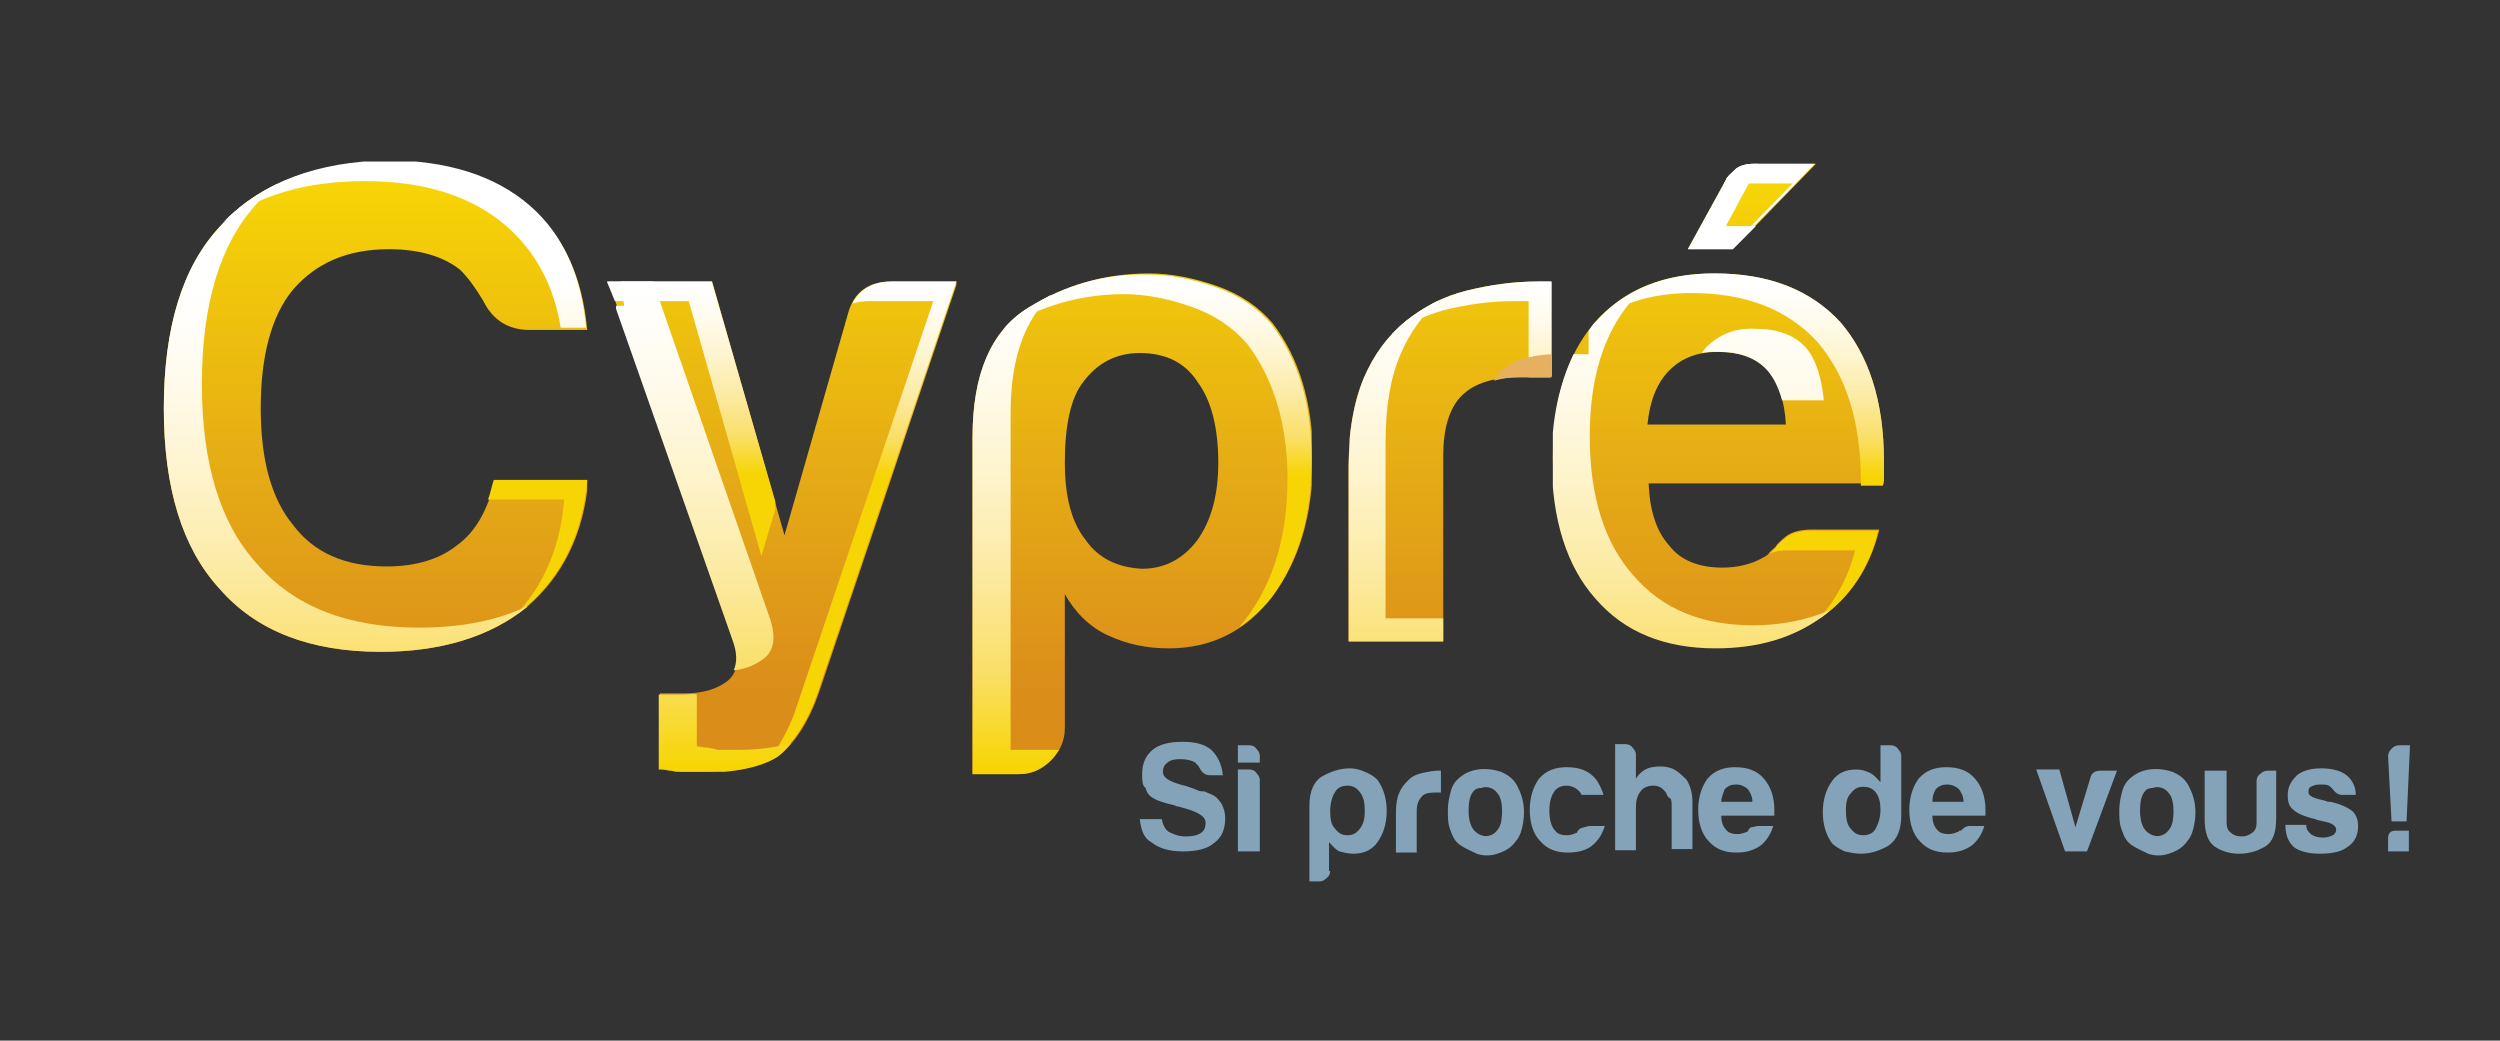
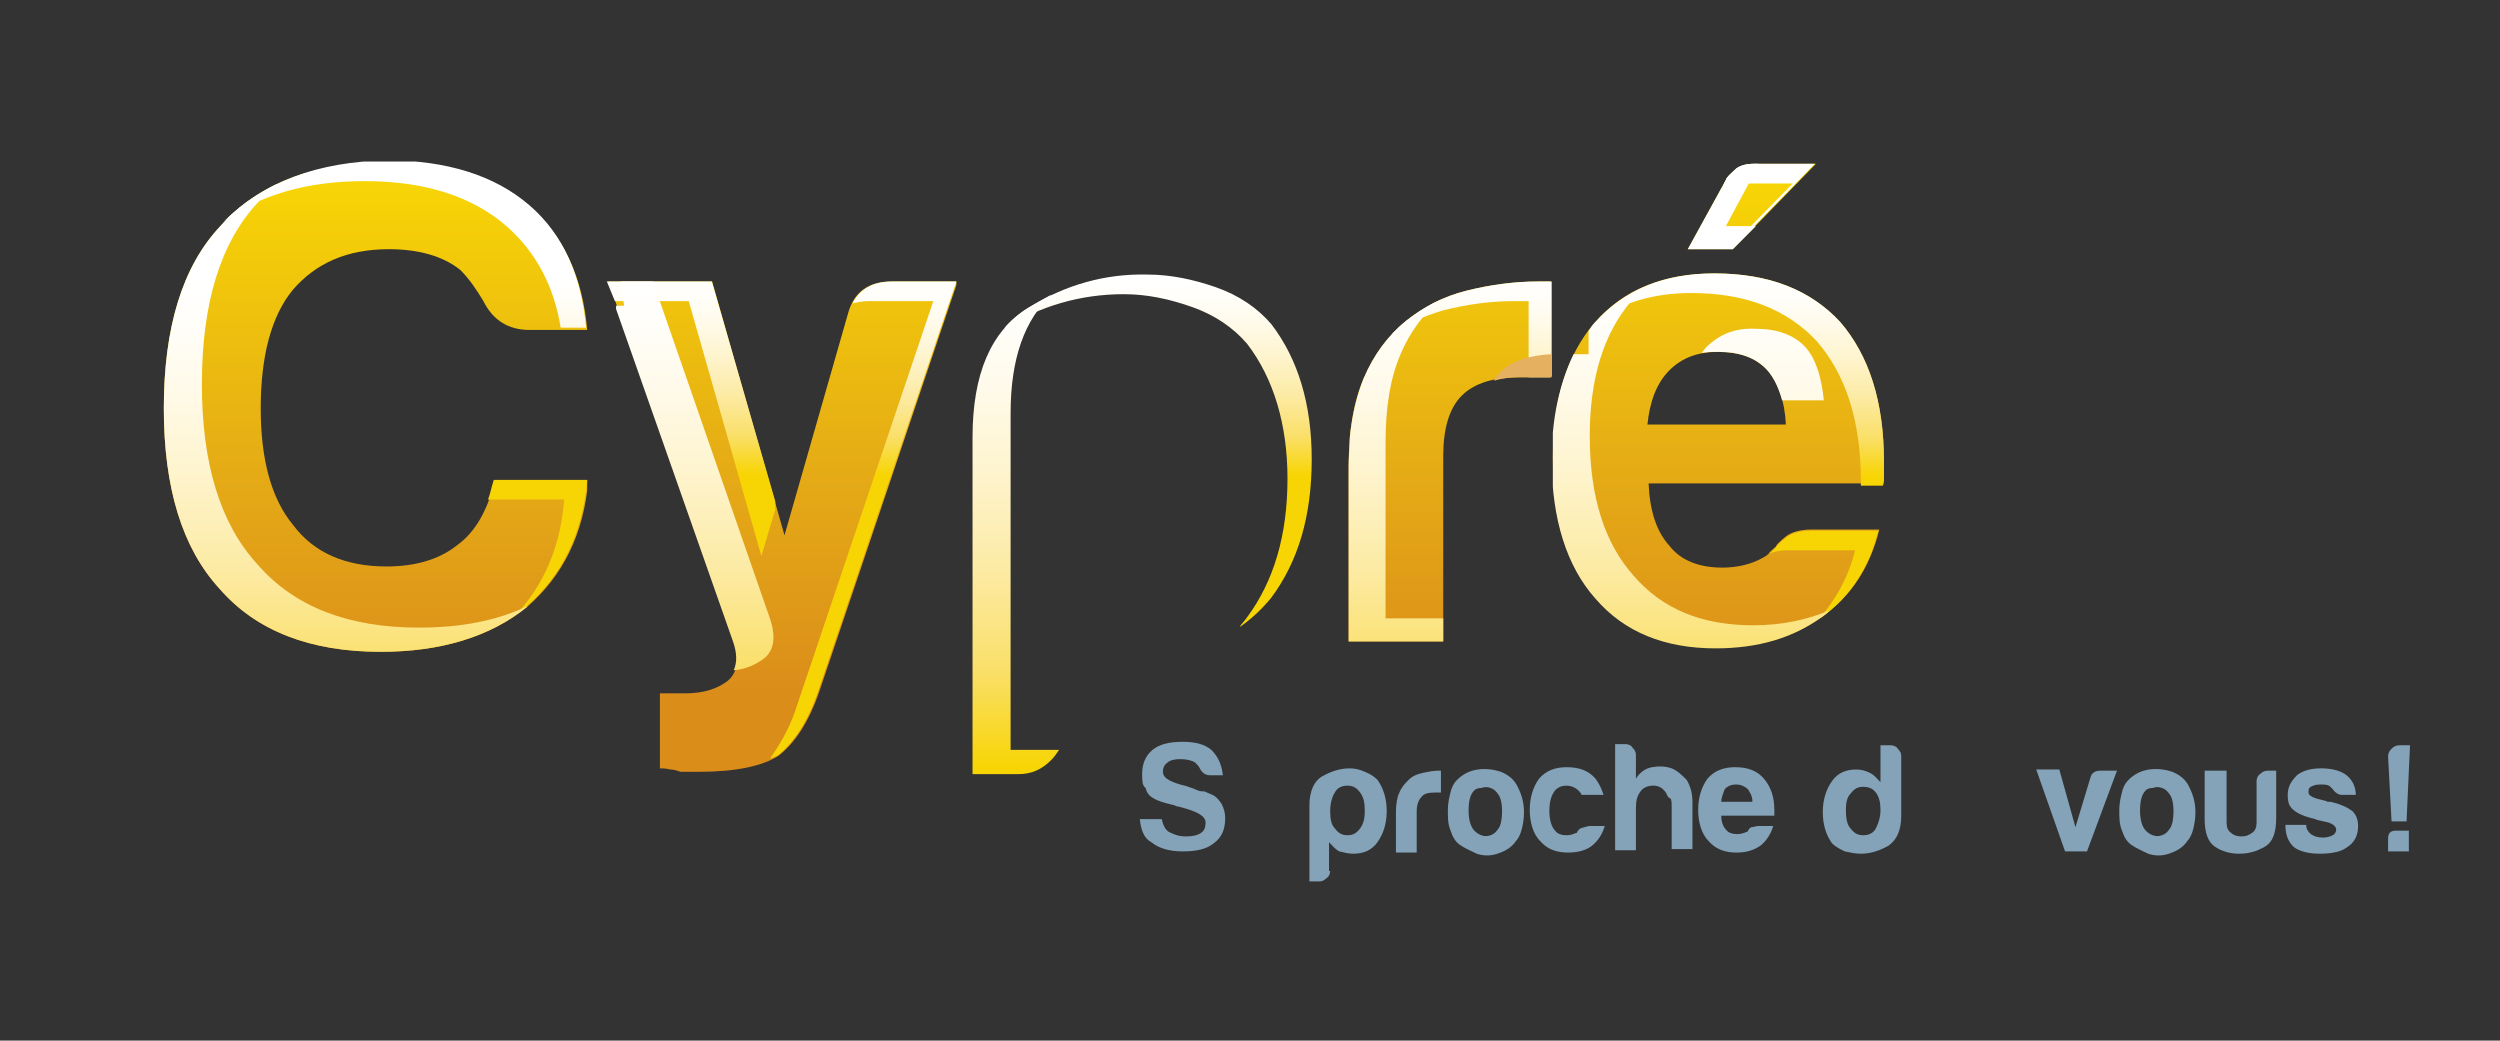
<svg xmlns="http://www.w3.org/2000/svg" xmlns:xlink="http://www.w3.org/1999/xlink" version="1.1" id="Calque_1" x="0px" y="0px" viewBox="0 0 216.7 90.2" style="enable-background:new 0 0 216.7 90.2;" xml:space="preserve">
  <rect x="0" y="0" width="216.7" height="90.2" fill="#333333" stroke="none" />
  <style type="text/css">
	
		.st0{clip-path:url(#SVGID_00000065034826315923389620000012576569579288099212_);fill:url(#SVGID_00000019677682119252527800000013075350864023387054_);}
	
		.st1{clip-path:url(#SVGID_00000001649912507197292190000011441910171508211615_);fill:url(#SVGID_00000020366368903763769950000016705279216897225871_);}
	
		.st2{clip-path:url(#SVGID_00000007393736613986685140000012222901525498867603_);fill:url(#SVGID_00000080898412694531983300000009924789385716397995_);}
	
		.st3{clip-path:url(#SVGID_00000105420957023240025990000000199813779515684501_);fill:url(#SVGID_00000062893036689411157300000005971687921004696720_);}
	
		.st4{clip-path:url(#SVGID_00000024004052474290706660000001804006066436840343_);fill:url(#SVGID_00000002359487163967031360000015802925453714842782_);}
	
		.st5{clip-path:url(#SVGID_00000124148687984137747190000015485198398702459569_);fill:url(#SVGID_00000181784643958777398070000018239640281004742552_);}
	
		.st6{clip-path:url(#SVGID_00000101096606183452543710000011855797832295503749_);fill:url(#SVGID_00000035517267128901951110000005359566692807468420_);}
	
		.st7{clip-path:url(#SVGID_00000090984393127327497660000008866724617165589659_);fill:url(#SVGID_00000165226443321742623650000004407518998267039623_);}
	
		.st8{clip-path:url(#SVGID_00000095314591532910212050000004631693477919667643_);fill:url(#SVGID_00000046341823833148132060000010162705958465801125_);}
	
		.st9{clip-path:url(#SVGID_00000183246973959557820290000013726723816059307955_);fill:url(#SVGID_00000074430137512268459800000012444158709779542448_);}
	
		.st10{clip-path:url(#SVGID_00000079460978449119870450000016164348560379848084_);fill:url(#SVGID_00000163786029808187237890000002067367933404838312_);}
	
		.st11{clip-path:url(#SVGID_00000084516435699184210790000014415252395871962807_);fill:url(#SVGID_00000083779378280770801810000004560293781074600883_);}
	
		.st12{clip-path:url(#SVGID_00000074434378585534107900000009908077676616418434_);fill:url(#SVGID_00000088846630902891840030000000377155629423129989_);}
	
		.st13{clip-path:url(#SVGID_00000002355915096802502800000018405525369346377105_);fill:url(#SVGID_00000089541735619567238710000016585636335536669348_);}
	.st14{clip-path:url(#SVGID_00000063632299380769255940000008894062911110133662_);}
	.st15{clip-path:url(#SVGID_00000120517517698100231650000000651035661708221853_);}
	
		.st16{clip-path:url(#SVGID_00000075855056448604787720000000019182166728216729_);fill:url(#SVGID_00000023247663967141012980000015142262726262361728_);}
	.st17{clip-path:url(#SVGID_00000115477673445370464110000002305228990059520398_);}
	
		.st18{clip-path:url(#SVGID_00000068662147214944068750000004418529867805191809_);fill:url(#SVGID_00000064326229650868965050000018296742498047784325_);}
	.st19{clip-path:url(#SVGID_00000139257611734399505100000015417694806898045600_);}
	
		.st20{clip-path:url(#SVGID_00000152260452121962940720000003864252962001596556_);fill:url(#SVGID_00000105399723789156428120000005175551055363370123_);}
	.st21{clip-path:url(#SVGID_00000165229131626701976130000001404147281133100977_);}
	
		.st22{clip-path:url(#SVGID_00000172411644321106781910000016315043318959293083_);fill:url(#SVGID_00000102526353730986690110000004052185290865105596_);}
	.st23{clip-path:url(#SVGID_00000063632299380769255940000008894062911110133662_);fill:#E5B060;}
	.st24{clip-path:url(#SVGID_00000016061774039937671620000013043573684981739687_);}
	
		.st25{clip-path:url(#SVGID_00000059995337643556350720000006635515785036812192_);fill:url(#SVGID_00000047765835709240388360000010327990002333897906_);}
	.st26{clip-path:url(#SVGID_00000081630393068790021340000016033769121652070282_);}
	
		.st27{clip-path:url(#SVGID_00000068638021717496183550000009592760426892621501_);fill:url(#SVGID_00000088849232777785164460000007698614290604470710_);}
	.st28{clip-path:url(#SVGID_00000128465916809478199610000013810802474849852049_);}
	
		.st29{clip-path:url(#SVGID_00000174587498039017368030000013413032281135262868_);fill:url(#SVGID_00000129184925600009234820000017613896540540705448_);}
	.st30{clip-path:url(#SVGID_00000080194342036935365760000018038583390359841693_);}
	
		.st31{clip-path:url(#SVGID_00000181791058598338680780000003031081685885325451_);fill:url(#SVGID_00000038377745976681720750000012864907815945413764_);}
	.st32{clip-path:url(#SVGID_00000063632299380769255940000008894062911110133662_);fill:#84A3B8;}
</style>
  <g>
    <defs>
      <path id="SVGID_1_" d="M19.1,19.6c-3.3,3.5-4.9,8.8-4.9,15.8c0,6.9,1.6,12.1,4.8,15.6c3.2,3.7,7.9,5.5,14,5.5    c5.2,0,9.5-1.3,12.7-3.9c3.1-2.7,4.9-6.3,5.3-11h-8.1c-0.6,2.6-1.7,4.5-3.2,5.6c-1.6,1.3-3.7,1.9-6.2,1.9c-3.6,0-6.3-1.2-8.1-3.6    c-1.9-2.3-2.8-5.7-2.8-10.1c0-4.5,0.9-8,2.8-10.3c2-2.3,4.7-3.5,8.3-3.5c2.6,0,4.7,0.6,6.2,1.8c0.8,0.8,1.4,1.7,2,2.7    c0.8,1.6,2.1,2.5,4,2.5h5c-0.4-4.5-2-8.1-4.9-10.6c-3-2.6-7.2-3.9-12.3-3.9C27.3,14,22.4,15.9,19.1,19.6" />
    </defs>
    <clipPath id="SVGID_00000069366305620425926540000005349503212572586160_">
      <use xlink:href="#SVGID_1_" style="overflow:visible;" />
    </clipPath>
    <linearGradient id="SVGID_00000047042677080291392230000010084421688093098901_" gradientUnits="userSpaceOnUse" x1="-208.608" y1="585.227" x2="-207.608" y2="585.227" gradientTransform="matrix(0 44.337 44.337 0 -25914.619 9264.635)">
      <stop offset="0" style="stop-color:#F7D505" />
      <stop offset="0.529" style="stop-color:#E6AE15" />
      <stop offset="1" style="stop-color:#DB8D1A" />
    </linearGradient>
    <rect x="14.2" y="14" style="clip-path:url(#SVGID_00000069366305620425926540000005349503212572586160_);fill:url(#SVGID_00000047042677080291392230000010084421688093098901_);" width="36.7" height="42.5" />
  </g>
  <g>
    <defs>
      <path id="SVGID_00000056398007951704738000000000059352664565894018_" d="M77.3,24.4c-2,0-3.3,0.9-3.8,2.8L68,46.4l-6.3-22.1h-9    l10.9,31.1c0.5,1.6,0.4,2.8-0.5,3.6c-0.9,0.7-2.1,1.1-3.7,1.1h-2.2v6.5c0.2,0,0.5,0,0.9,0.1c0.3,0,0.6,0.1,0.9,0.2h1.6    c3.2,0,5.5-0.5,6.9-1.4c1.4-1.1,2.6-2.9,3.5-5.5l12-35.6H77.3z" />
    </defs>
    <clipPath id="SVGID_00000085210138813754939830000002227106656165263038_">
      <use xlink:href="#SVGID_00000056398007951704738000000000059352664565894018_" style="overflow:visible;" />
    </clipPath>
    <linearGradient id="SVGID_00000105409227394760725110000003757267136446485664_" gradientUnits="userSpaceOnUse" x1="-208.608" y1="585.227" x2="-207.608" y2="585.227" gradientTransform="matrix(0 44.336 44.336 0 -25878.75 9264.415)">
      <stop offset="0" style="stop-color:#F7D505" />
      <stop offset="0.529" style="stop-color:#E6AE15" />
      <stop offset="1" style="stop-color:#DB8D1A" />
    </linearGradient>
    <rect x="52.6" y="24.4" style="clip-path:url(#SVGID_00000085210138813754939830000002227106656165263038_);fill:url(#SVGID_00000105409227394760725110000003757267136446485664_);" width="30.3" height="42.5" />
  </g>
  <g>
    <defs>
      <path id="SVGID_00000018947940231597736510000007433696196305101244_" d="M94.1,46.8c-1.2-1.5-1.8-3.7-1.8-6.7    c0-3.2,0.5-5.6,1.6-7c1.2-1.6,2.8-2.5,4.9-2.5c2.2,0,3.9,0.8,5,2.5c1.2,1.6,1.8,4,1.8,7c0,2.8-0.6,5-1.8,6.7    c-1.2,1.6-2.8,2.5-4.8,2.5C96.9,49.2,95.2,48.4,94.1,46.8 M89.1,26.7c-3.2,2-4.8,5.7-4.8,11.2v29.2h4c1.1,0,2-0.4,2.8-1.2    c0.8-0.8,1.2-1.7,1.2-2.8V51.5c0.9,1.6,2.2,2.9,3.8,3.6c1.5,0.7,3.2,1.1,5.2,1.1c3.7,0,6.7-1.5,9-4.5c2.3-3.1,3.5-7,3.5-12    c0-4.8-1.2-8.7-3.5-11.7c-1.2-1.4-2.8-2.5-4.8-3.2c-2-0.7-4-1.1-5.9-1.1C95.8,23.7,92.3,24.7,89.1,26.7" />
    </defs>
    <clipPath id="SVGID_00000182507909269122383740000012275160557407137956_">
      <use xlink:href="#SVGID_00000018947940231597736510000007433696196305101244_" style="overflow:visible;" />
    </clipPath>
    <linearGradient id="SVGID_00000114789294738713865690000005114430340273936560_" gradientUnits="userSpaceOnUse" x1="-208.608" y1="585.227" x2="-207.608" y2="585.227" gradientTransform="matrix(0 44.336 44.336 0 -25847.486 9264.419)">
      <stop offset="0" style="stop-color:#F7D505" />
      <stop offset="0.529" style="stop-color:#E6AE15" />
      <stop offset="1" style="stop-color:#DB8D1A" />
    </linearGradient>
-     <rect x="84.3" y="23.7" style="clip-path:url(#SVGID_00000182507909269122383740000012275160557407137956_);fill:url(#SVGID_00000114789294738713865690000005114430340273936560_);" width="29.4" height="43.4" />
  </g>
  <g>
    <defs>
      <path id="SVGID_00000127736074035172136830000003828003191128795018_" d="M133.9,24.4h-0.6c-2.1,0-4.2,0.3-6.2,0.8    c-2,0.5-3.7,1.4-5.2,2.6c-1.6,1.3-2.8,2.9-3.7,5c-0.9,2.1-1.3,4.6-1.3,7.7v15.1h8.2V39.5c0-2.3,0.5-4.1,1.6-5.2    c1.1-1.1,2.8-1.6,5-1.6h2.7v-8.3H133.9z" />
    </defs>
    <clipPath id="SVGID_00000090279707847801873050000007462361730870091170_">
      <use xlink:href="#SVGID_00000127736074035172136830000003828003191128795018_" style="overflow:visible;" />
    </clipPath>
    <linearGradient id="SVGID_00000139255910336249355080000012278567015780311694_" gradientUnits="userSpaceOnUse" x1="-208.608" y1="585.227" x2="-207.608" y2="585.227" gradientTransform="matrix(0 44.336 44.336 0 -25820.744 9264.379)">
      <stop offset="0" style="stop-color:#F7D505" />
      <stop offset="0.529" style="stop-color:#E6AE15" />
      <stop offset="1" style="stop-color:#DB8D1A" />
    </linearGradient>
    <rect x="116.9" y="24.4" style="clip-path:url(#SVGID_00000090279707847801873050000007462361730870091170_);fill:url(#SVGID_00000139255910336249355080000012278567015780311694_);" width="17.6" height="31.2" />
  </g>
  <g>
    <defs>
      <path id="SVGID_00000016788067977190884960000016763895152274064303_" d="M144.7,32.1c1.1-1.1,2.5-1.6,4.2-1.6    c1.9,0,3.3,0.5,4.3,1.6c0.9,1,1.5,2.6,1.6,4.7h-12C143,34.8,143.6,33.2,144.7,32.1 M138.2,28c-2.4,2.8-3.6,6.7-3.6,11.7    c0,5.2,1.3,9.3,3.8,12.1c2.5,2.9,6,4.3,10.4,4.3c3.7,0,6.7-0.9,9.2-2.7c2.4-1.7,4.1-4.2,4.9-7.5H157c-0.9,0-1.7,0.2-2.2,0.6    c-0.5,0.4-0.8,0.7-0.9,0.9c-0.2,0.2-0.5,0.4-0.6,0.6c-0.2,0.2-0.4,0.3-0.6,0.4c-0.9,0.5-2.1,0.8-3.4,0.8c-2,0-3.6-0.6-4.6-1.9    c-1.1-1.2-1.7-3-1.8-5.4h20.3c0.1-0.2,0.1-0.4,0.1-0.8v-0.5V40c0-5.2-1.3-9.2-3.8-12.1c-2.6-2.8-6.2-4.2-10.9-4.2    C144.2,23.7,140.7,25.1,138.2,28 M152,14.2c-0.7,0-1.3,0.2-1.6,0.5c-0.4,0.4-0.7,0.6-0.8,0.9l-3.3,6h3.9l7.2-7.4H152z" />
    </defs>
    <clipPath id="SVGID_00000139987580330878968270000015081881230167679679_">
      <use xlink:href="#SVGID_00000016788067977190884960000016763895152274064303_" style="overflow:visible;" />
    </clipPath>
    <linearGradient id="SVGID_00000156565950781520001010000002724663865244693652_" gradientUnits="userSpaceOnUse" x1="-208.608" y1="585.226" x2="-207.608" y2="585.226" gradientTransform="matrix(0 44.338 44.338 0 -25799.021 9264.939)">
      <stop offset="0" style="stop-color:#F7D505" />
      <stop offset="0.529" style="stop-color:#E6AE15" />
      <stop offset="1" style="stop-color:#DB8D1A" />
    </linearGradient>
    <rect x="134.6" y="14.2" style="clip-path:url(#SVGID_00000139987580330878968270000015081881230167679679_);fill:url(#SVGID_00000156565950781520001010000002724663865244693652_);" width="28.7" height="42" />
  </g>
  <g>
    <defs>
      <path id="SVGID_00000140731010121653553490000013233071322252972169_" d="M42.8,41.6c-0.2,0.6-0.3,1.2-0.5,1.7h6.6    c-0.3,4-1.7,7.3-4.1,9.9c0.3-0.2,0.5-0.4,0.8-0.6c3.1-2.7,4.9-6.3,5.3-11H42.8z" />
    </defs>
    <clipPath id="SVGID_00000101077127327562081030000014160986048624817571_">
      <use xlink:href="#SVGID_00000140731010121653553490000013233071322252972169_" style="overflow:visible;" />
    </clipPath>
    <linearGradient id="SVGID_00000175306545465279210560000015746557365424741763_" gradientUnits="userSpaceOnUse" x1="-208.562" y1="586.624" x2="-207.562" y2="586.624" gradientTransform="matrix(0 17.072 17.072 0 -9968.22 3584.661)">
      <stop offset="0" style="stop-color:#FFFFFF" />
      <stop offset="9.041276e-02" style="stop-color:#FFFEFA" />
      <stop offset="0.23" style="stop-color:#FFFAEA" />
      <stop offset="0.4" style="stop-color:#FEF4CE" />
      <stop offset="0.595" style="stop-color:#FCEBA5" />
      <stop offset="0.808" style="stop-color:#FADF68" />
      <stop offset="1" style="stop-color:#F7D505" />
    </linearGradient>
    <rect x="42.3" y="41.6" style="clip-path:url(#SVGID_00000101077127327562081030000014160986048624817571_);fill:url(#SVGID_00000175306545465279210560000015746557365424741763_);" width="8.6" height="11.6" />
  </g>
  <g>
    <defs>
      <path id="SVGID_00000137845830618784846410000015929254834866969233_" d="M19.4,19.2c3.1-2.3,7.2-3.5,12.2-3.5    c5.2,0,9.3,1.3,12.3,3.9c2.5,2.2,4.1,5.1,4.7,8.8h2.2c-0.4-4.5-2-8.1-4.9-10.6c-3-2.6-7.2-3.9-12.3-3.9    C27.5,14,22.8,15.8,19.4,19.2" />
    </defs>
    <clipPath id="SVGID_00000070095159959603013500000011135050064817190285_">
      <use xlink:href="#SVGID_00000137845830618784846410000015929254834866969233_" style="overflow:visible;" />
    </clipPath>
    <linearGradient id="SVGID_00000170992914222800695610000009265465704716027317_" gradientUnits="userSpaceOnUse" x1="-208.562" y1="586.624" x2="-207.562" y2="586.624" gradientTransform="matrix(0 17.072 17.072 0 -9979.864 3584.74)">
      <stop offset="0" style="stop-color:#FFFFFF" />
      <stop offset="9.041276e-02" style="stop-color:#FFFEFA" />
      <stop offset="0.23" style="stop-color:#FFFAEA" />
      <stop offset="0.4" style="stop-color:#FEF4CE" />
      <stop offset="0.595" style="stop-color:#FCEBA5" />
      <stop offset="0.808" style="stop-color:#FADF68" />
      <stop offset="1" style="stop-color:#F7D505" />
    </linearGradient>
    <rect x="19.4" y="14" style="clip-path:url(#SVGID_00000070095159959603013500000011135050064817190285_);fill:url(#SVGID_00000170992914222800695610000009265465704716027317_);" width="31.5" height="14.4" />
  </g>
  <g>
    <defs>
      <path id="SVGID_00000005262645101497614580000017280234854017623170_" d="M77.3,24.4c-1.7,0-2.8,0.7-3.4,1.9    c0.4-0.1,0.9-0.2,1.4-0.2h5.6l-12,35.6c-0.6,1.7-1.4,3-2.2,4.1c0.2-0.1,0.5-0.2,0.7-0.3c1.4-1.1,2.6-2.9,3.5-5.5l12-35.6H77.3z" />
    </defs>
    <clipPath id="SVGID_00000011009717183160030340000010591770732172154500_">
      <use xlink:href="#SVGID_00000005262645101497614580000017280234854017623170_" style="overflow:visible;" />
    </clipPath>
    <linearGradient id="SVGID_00000168798231072075992020000004404170172175277962_" gradientUnits="userSpaceOnUse" x1="-208.562" y1="586.624" x2="-207.562" y2="586.624" gradientTransform="matrix(0 17.072 17.072 0 -9940.022 3584.685)">
      <stop offset="0" style="stop-color:#FFFFFF" />
      <stop offset="9.041276e-02" style="stop-color:#FFFEFA" />
      <stop offset="0.23" style="stop-color:#FFFAEA" />
      <stop offset="0.4" style="stop-color:#FEF4CE" />
      <stop offset="0.595" style="stop-color:#FCEBA5" />
      <stop offset="0.808" style="stop-color:#FADF68" />
      <stop offset="1" style="stop-color:#F7D505" />
    </linearGradient>
    <rect x="66.8" y="24.4" style="clip-path:url(#SVGID_00000011009717183160030340000010591770732172154500_);fill:url(#SVGID_00000168798231072075992020000004404170172175277962_);" width="16.2" height="41.4" />
  </g>
  <g>
    <defs>
      <polygon id="SVGID_00000054248290317121817290000003580467394896226209_" points="52.6,24.4 53.3,26.1 59.7,26.1 66,48.2     67.3,43.8 61.7,24.4   " />
    </defs>
    <clipPath id="SVGID_00000133494250624784597260000012045102657019739797_">
      <use xlink:href="#SVGID_00000054248290317121817290000003580467394896226209_" style="overflow:visible;" />
    </clipPath>
    <linearGradient id="SVGID_00000147204727129682128280000005003466546126222488_" gradientUnits="userSpaceOnUse" x1="-208.562" y1="586.624" x2="-207.562" y2="586.624" gradientTransform="matrix(0 17.073 17.073 0 -9955.315 3584.829)">
      <stop offset="0" style="stop-color:#FFFFFF" />
      <stop offset="9.041276e-02" style="stop-color:#FFFEFA" />
      <stop offset="0.23" style="stop-color:#FFFAEA" />
      <stop offset="0.4" style="stop-color:#FEF4CE" />
      <stop offset="0.595" style="stop-color:#FCEBA5" />
      <stop offset="0.808" style="stop-color:#FADF68" />
      <stop offset="1" style="stop-color:#F7D505" />
    </linearGradient>
    <rect x="52.6" y="24.4" style="clip-path:url(#SVGID_00000133494250624784597260000012045102657019739797_);fill:url(#SVGID_00000147204727129682128280000005003466546126222488_);" width="14.6" height="23.8" />
  </g>
  <g>
    <defs>
      <path id="SVGID_00000030475826683180274270000009484788621698726579_" d="M89.1,26.7c-0.8,0.5-1.5,1.1-2.1,1.8c0,0,0,0,0,0    c3.2-2,6.7-3,10.4-3c2,0,3.9,0.4,5.9,1.1c2,0.7,3.6,1.8,4.8,3.2c2.3,3,3.5,7,3.5,11.7c0,4.9-1.2,8.9-3.5,12    c-0.2,0.3-0.5,0.6-0.7,0.9c1-0.7,1.9-1.5,2.8-2.6c2.3-3.1,3.5-7,3.5-12c0-4.8-1.2-8.7-3.5-11.7c-1.2-1.4-2.8-2.5-4.8-3.2    c-2-0.7-4-1.1-5.9-1.1C95.8,23.7,92.3,24.7,89.1,26.7" />
    </defs>
    <clipPath id="SVGID_00000018219577048916555350000014989449108520010414_">
      <use xlink:href="#SVGID_00000030475826683180274270000009484788621698726579_" style="overflow:visible;" />
    </clipPath>
    <linearGradient id="SVGID_00000054266563797907150920000004012215790315008903_" gradientUnits="userSpaceOnUse" x1="-208.562" y1="586.624" x2="-207.562" y2="586.624" gradientTransform="matrix(0 17.071 17.071 0 -9913.849 3584.476)">
      <stop offset="0" style="stop-color:#FFFFFF" />
      <stop offset="9.041276e-02" style="stop-color:#FFFEFA" />
      <stop offset="0.23" style="stop-color:#FFFAEA" />
      <stop offset="0.4" style="stop-color:#FEF4CE" />
      <stop offset="0.595" style="stop-color:#FCEBA5" />
      <stop offset="0.808" style="stop-color:#FADF68" />
      <stop offset="1" style="stop-color:#F7D505" />
    </linearGradient>
    <rect x="87.1" y="23.7" style="clip-path:url(#SVGID_00000018219577048916555350000014989449108520010414_);fill:url(#SVGID_00000054266563797907150920000004012215790315008903_);" width="26.7" height="30.6" />
  </g>
  <g>
    <defs>
      <path id="SVGID_00000085245985726490728880000015227514287096746685_" d="M133.9,24.4h-0.6c-2.1,0-4.2,0.3-6.2,0.8    c-2,0.5-3.7,1.4-5.2,2.6c-0.5,0.4-0.9,0.8-1.3,1.2c1.3-0.9,2.8-1.6,4.5-2.1c2-0.5,4-0.8,6.2-0.8h0.6h0.6v6.6h1.9    c0.1-0.1,0.1-0.2,0.2-0.3v-8H133.9z" />
    </defs>
    <clipPath id="SVGID_00000018234473108736273230000017929424469289470910_">
      <use xlink:href="#SVGID_00000085245985726490728880000015227514287096746685_" style="overflow:visible;" />
    </clipPath>
    <linearGradient id="SVGID_00000000942935299846280510000013079258194987009702_" gradientUnits="userSpaceOnUse" x1="-208.562" y1="586.624" x2="-207.562" y2="586.624" gradientTransform="matrix(0 17.073 17.073 0 -9887.574 3584.781)">
      <stop offset="0" style="stop-color:#FFFFFF" />
      <stop offset="9.041276e-02" style="stop-color:#FFFEFA" />
      <stop offset="0.23" style="stop-color:#FFFAEA" />
      <stop offset="0.4" style="stop-color:#FEF4CE" />
      <stop offset="0.595" style="stop-color:#FCEBA5" />
      <stop offset="0.808" style="stop-color:#FADF68" />
      <stop offset="1" style="stop-color:#F7D505" />
    </linearGradient>
    <rect x="120.6" y="24.4" style="clip-path:url(#SVGID_00000018234473108736273230000017929424469289470910_);fill:url(#SVGID_00000000942935299846280510000013079258194987009702_);" width="13.9" height="8.3" />
  </g>
  <g>
    <defs>
      <path id="SVGID_00000097465986006052743570000000288940578844173988_" d="M152,14.2c-0.7,0-1.3,0.2-1.6,0.5    c-0.4,0.4-0.7,0.6-0.8,0.9l-0.2,0.4c0.2,0,0.4-0.1,0.7-0.1h5.3l-5.5,5.6h0.3l7.2-7.4H152z" />
    </defs>
    <clipPath id="SVGID_00000057140823458228891180000008906134034881647525_">
      <use xlink:href="#SVGID_00000097465986006052743570000000288940578844173988_" style="overflow:visible;" />
    </clipPath>
    <linearGradient id="SVGID_00000026842632261099509120000009049894624101335688_" gradientUnits="userSpaceOnUse" x1="-208.562" y1="586.624" x2="-207.562" y2="586.624" gradientTransform="matrix(0 17.073 17.073 0 -9862.078 3584.853)">
      <stop offset="0" style="stop-color:#FFFFFF" />
      <stop offset="9.041276e-02" style="stop-color:#FFFEFA" />
      <stop offset="0.23" style="stop-color:#FFFAEA" />
      <stop offset="0.4" style="stop-color:#FEF4CE" />
      <stop offset="0.595" style="stop-color:#FCEBA5" />
      <stop offset="0.808" style="stop-color:#FADF68" />
      <stop offset="1" style="stop-color:#F7D505" />
    </linearGradient>
    <rect x="149.3" y="14.2" style="clip-path:url(#SVGID_00000057140823458228891180000008906134034881647525_);fill:url(#SVGID_00000026842632261099509120000009049894624101335688_);" width="8" height="7.4" />
  </g>
  <g>
    <defs>
      <path id="SVGID_00000031182616889326431970000010025440847003833995_" d="M138.5,27.7c2.2-1.5,4.9-2.3,8.1-2.3    c4.7,0,8.3,1.4,10.9,4.2c2.5,2.9,3.8,6.9,3.8,12.1v0.4h1.9c0.1-0.2,0.1-0.4,0.1-0.8v-0.5V40c0-5.2-1.3-9.2-3.8-12.1    c-2.6-2.8-6.2-4.2-10.9-4.2C144.4,23.7,141,25,138.5,27.7" />
    </defs>
    <clipPath id="SVGID_00000084503558137570421520000018208563099814474161_">
      <use xlink:href="#SVGID_00000031182616889326431970000010025440847003833995_" style="overflow:visible;" />
    </clipPath>
    <linearGradient id="SVGID_00000018930952878275341040000001622921235741985690_" gradientUnits="userSpaceOnUse" x1="-208.562" y1="586.624" x2="-207.562" y2="586.624" gradientTransform="matrix(0 17.07 17.07 0 -9862.983 3584.356)">
      <stop offset="0" style="stop-color:#FFFFFF" />
      <stop offset="9.041276e-02" style="stop-color:#FFFEFA" />
      <stop offset="0.23" style="stop-color:#FFFAEA" />
      <stop offset="0.4" style="stop-color:#FEF4CE" />
      <stop offset="0.595" style="stop-color:#FCEBA5" />
      <stop offset="0.808" style="stop-color:#FADF68" />
      <stop offset="1" style="stop-color:#F7D505" />
    </linearGradient>
    <rect x="138.5" y="23.7" style="clip-path:url(#SVGID_00000084503558137570421520000018208563099814474161_);fill:url(#SVGID_00000018930952878275341040000001622921235741985690_);" width="24.8" height="18.4" />
  </g>
  <g>
    <defs>
      <path id="SVGID_00000076599418488020833760000018076956685118024091_" d="M157,46c-0.9,0-1.7,0.2-2.2,0.6    c-0.5,0.4-0.8,0.7-0.9,0.9c-0.2,0.2-0.3,0.3-0.5,0.5c0.4-0.2,0.9-0.3,1.5-0.3h5.9c-0.6,2.4-1.7,4.3-3.1,5.9c0.1,0,0.1-0.1,0.2-0.1    c2.4-1.7,4.1-4.2,4.9-7.5H157z" />
    </defs>
    <clipPath id="SVGID_00000145737934989841027120000014480261703689928113_">
      <use xlink:href="#SVGID_00000076599418488020833760000018076956685118024091_" style="overflow:visible;" />
    </clipPath>
    <linearGradient id="SVGID_00000108283219689837030600000017864869643685689996_" gradientUnits="userSpaceOnUse" x1="-208.562" y1="586.624" x2="-207.562" y2="586.624" gradientTransform="matrix(0 17.068 17.068 0 -9854.237 3583.814)">
      <stop offset="0" style="stop-color:#FFFFFF" />
      <stop offset="9.041276e-02" style="stop-color:#FFFEFA" />
      <stop offset="0.23" style="stop-color:#FFFAEA" />
      <stop offset="0.4" style="stop-color:#FEF4CE" />
      <stop offset="0.595" style="stop-color:#FCEBA5" />
      <stop offset="0.808" style="stop-color:#FADF68" />
      <stop offset="1" style="stop-color:#F7D505" />
    </linearGradient>
    <rect x="153.4" y="46" style="clip-path:url(#SVGID_00000145737934989841027120000014480261703689928113_);fill:url(#SVGID_00000108283219689837030600000017864869643685689996_);" width="9.4" height="7.6" />
  </g>
  <g>
    <defs>
      <rect id="SVGID_00000002382279544267230110000010809719797966145923_" x="14.2" y="14" width="194.7" height="62.4" />
    </defs>
    <clipPath id="SVGID_00000083807400465138079840000006162260054791555235_">
      <use xlink:href="#SVGID_00000002382279544267230110000010809719797966145923_" style="overflow:visible;" />
    </clipPath>
    <g style="clip-path:url(#SVGID_00000083807400465138079840000006162260054791555235_);">
      <g>
        <defs>
          <rect id="SVGID_00000012443838873152638120000008733128276870769583_" x="14.2" y="16" width="31.5" height="40.5" />
        </defs>
        <clipPath id="SVGID_00000149348808750555969940000010445232319346890935_">
          <use xlink:href="#SVGID_00000012443838873152638120000008733128276870769583_" style="overflow:visible;" />
        </clipPath>
        <g style="clip-path:url(#SVGID_00000149348808750555969940000010445232319346890935_);">
          <defs>
            <path id="SVGID_00000108271650317355192530000000678867278270893204_" d="M19.1,19.6c-3.3,3.5-4.9,8.8-4.9,15.8       c0,6.9,1.6,12.1,4.8,15.6c3.2,3.7,7.9,5.5,14,5.5c5.2,0,9.5-1.3,12.7-3.9c0,0,0,0,0.1-0.1c-2.7,1.3-5.8,1.9-9.5,1.9       c-6.1,0-10.8-1.8-14-5.5c-3.2-3.5-4.8-8.7-4.8-15.6c0-7,1.6-12.3,4.9-15.8c0.5-0.6,1.1-1.1,1.7-1.6       C22.1,16.9,20.5,18,19.1,19.6" />
          </defs>
          <clipPath id="SVGID_00000032648037621979968660000013123080492610226048_">
            <use xlink:href="#SVGID_00000108271650317355192530000000678867278270893204_" style="overflow:visible;" />
          </clipPath>
          <linearGradient id="SVGID_00000122695281924900977400000016984251417556902274_" gradientUnits="userSpaceOnUse" x1="-208.607" y1="585.26" x2="-207.607" y2="585.26" gradientTransform="matrix(0 42.682 42.682 0 -24950.119 8927.469)">
            <stop offset="0" style="stop-color:#FFFFFF" />
            <stop offset="9.041276e-02" style="stop-color:#FFFEFA" />
            <stop offset="0.23" style="stop-color:#FFFAEA" />
            <stop offset="0.4" style="stop-color:#FEF4CE" />
            <stop offset="0.595" style="stop-color:#FCEBA5" />
            <stop offset="0.808" style="stop-color:#FADF68" />
            <stop offset="1" style="stop-color:#F7D505" />
          </linearGradient>
          <rect x="14.2" y="16" style="clip-path:url(#SVGID_00000032648037621979968660000013123080492610226048_);fill:url(#SVGID_00000122695281924900977400000016984251417556902274_);" width="31.5" height="40.5" />
        </g>
      </g>
    </g>
    <g style="clip-path:url(#SVGID_00000083807400465138079840000006162260054791555235_);">
      <g>
        <defs>
          <rect id="SVGID_00000122685330257733417500000001346584702876361096_" x="53.4" y="24.4" width="13.7" height="33.7" />
        </defs>
        <clipPath id="SVGID_00000037652656809126814770000003935144522253271701_">
          <use xlink:href="#SVGID_00000122685330257733417500000001346584702876361096_" style="overflow:visible;" />
        </clipPath>
        <g style="clip-path:url(#SVGID_00000037652656809126814770000003935144522253271701_);">
          <defs>
            <path id="SVGID_00000091003656387948340100000016104269618700430517_" d="M53.8,24.4c0.1,0.7,0.2,1.4,0.3,2.1h-0.8l10.2,29       c0.4,1.1,0.4,1.9,0.1,2.6c1.1-0.1,1.9-0.5,2.6-1c0.9-0.7,1.1-1.9,0.5-3.6L56.6,24.4H53.8z" />
          </defs>
          <clipPath id="SVGID_00000124883105777958303100000011631155897572579498_">
            <use xlink:href="#SVGID_00000091003656387948340100000016104269618700430517_" style="overflow:visible;" />
          </clipPath>
          <linearGradient id="SVGID_00000102535325764948138380000011948158850240449170_" gradientUnits="userSpaceOnUse" x1="-208.607" y1="585.263" x2="-207.607" y2="585.263" gradientTransform="matrix(0 42.685 42.685 0 -24921.496 8928.075)">
            <stop offset="0" style="stop-color:#FFFFFF" />
            <stop offset="9.041276e-02" style="stop-color:#FFFEFA" />
            <stop offset="0.23" style="stop-color:#FFFAEA" />
            <stop offset="0.4" style="stop-color:#FEF4CE" />
            <stop offset="0.595" style="stop-color:#FCEBA5" />
            <stop offset="0.808" style="stop-color:#FADF68" />
            <stop offset="1" style="stop-color:#F7D505" />
          </linearGradient>
          <rect x="53.4" y="24.4" style="clip-path:url(#SVGID_00000124883105777958303100000011631155897572579498_);fill:url(#SVGID_00000102535325764948138380000011948158850240449170_);" width="14" height="33.7" />
        </g>
      </g>
    </g>
    <g style="clip-path:url(#SVGID_00000083807400465138079840000006162260054791555235_);">
      <g>
        <defs>
          <rect id="SVGID_00000169527683766187468440000017707247420525764996_" x="57.1" y="60.1" width="11.5" height="6.8" />
        </defs>
        <clipPath id="SVGID_00000170269231036628202340000010592425042502947764_">
          <use xlink:href="#SVGID_00000169527683766187468440000017707247420525764996_" style="overflow:visible;" />
        </clipPath>
        <g style="clip-path:url(#SVGID_00000170269231036628202340000010592425042502947764_);">
          <defs>
            <path id="SVGID_00000178202314855855189350000002095710826483503529_" d="M59.3,60.2h-2.2v6.5c0.2,0,0.5,0,0.9,0.1       c0.3,0,0.6,0.1,0.9,0.2h1.6c3.2,0,5.5-0.5,6.9-1.4c0.4-0.3,0.8-0.7,1.2-1.2c-1.3,0.4-2.9,0.6-4.8,0.6h-0.8h-0.8       c-0.2-0.1-0.5-0.1-0.9-0.2c-0.4,0-0.6-0.1-0.9-0.1v-4.5C60,60.1,59.7,60.2,59.3,60.2" />
          </defs>
          <clipPath id="SVGID_00000113320769449036818080000002556862506474994849_">
            <use xlink:href="#SVGID_00000178202314855855189350000002095710826483503529_" style="overflow:visible;" />
          </clipPath>
          <linearGradient id="SVGID_00000157307630862303483020000014076495006935346821_" gradientUnits="userSpaceOnUse" x1="-208.607" y1="585.261" x2="-207.607" y2="585.261" gradientTransform="matrix(0 42.677 42.677 0 -24914.082 8926.365)">
            <stop offset="0" style="stop-color:#FFFFFF" />
            <stop offset="9.041276e-02" style="stop-color:#FFFEFA" />
            <stop offset="0.23" style="stop-color:#FFFAEA" />
            <stop offset="0.4" style="stop-color:#FEF4CE" />
            <stop offset="0.595" style="stop-color:#FCEBA5" />
            <stop offset="0.808" style="stop-color:#FADF68" />
            <stop offset="1" style="stop-color:#F7D505" />
          </linearGradient>
-           <rect x="57.1" y="60.1" style="clip-path:url(#SVGID_00000113320769449036818080000002556862506474994849_);fill:url(#SVGID_00000157307630862303483020000014076495006935346821_);" width="11.5" height="6.8" />
        </g>
      </g>
    </g>
    <g style="clip-path:url(#SVGID_00000083807400465138079840000006162260054791555235_);">
      <g>
        <defs>
          <rect id="SVGID_00000143603191310384475620000004620269317190599575_" x="84.3" y="25.6" width="7.5" height="41.5" />
        </defs>
        <clipPath id="SVGID_00000009577929050665097460000002114554049529669283_">
          <use xlink:href="#SVGID_00000143603191310384475620000004620269317190599575_" style="overflow:visible;" />
        </clipPath>
        <g style="clip-path:url(#SVGID_00000009577929050665097460000002114554049529669283_);">
          <defs>
            <path id="SVGID_00000101816201964783007570000012265790837005394065_" d="M89.1,26.7c-3.2,2-4.8,5.7-4.8,11.2v29.2h4       c1.1,0,2-0.4,2.8-1.2c0.3-0.3,0.5-0.6,0.7-0.9c-0.1,0-0.1,0-0.2,0h-4V35.8c0-4.7,1.2-8.1,3.6-10.3       C90.5,25.9,89.8,26.3,89.1,26.7" />
          </defs>
          <clipPath id="SVGID_00000130638927951072321750000002824911249955879565_">
            <use xlink:href="#SVGID_00000101816201964783007570000012265790837005394065_" style="overflow:visible;" />
          </clipPath>
          <linearGradient id="SVGID_00000023985245034099287670000015832545352791699386_" gradientUnits="userSpaceOnUse" x1="-208.607" y1="585.26" x2="-207.607" y2="585.26" gradientTransform="matrix(0 42.683 42.683 0 -24892.701 8927.726)">
            <stop offset="0" style="stop-color:#FFFFFF" />
            <stop offset="9.041276e-02" style="stop-color:#FFFEFA" />
            <stop offset="0.23" style="stop-color:#FFFAEA" />
            <stop offset="0.4" style="stop-color:#FEF4CE" />
            <stop offset="0.595" style="stop-color:#FCEBA5" />
            <stop offset="0.808" style="stop-color:#FADF68" />
            <stop offset="1" style="stop-color:#F7D505" />
          </linearGradient>
          <rect x="84.3" y="25.6" style="clip-path:url(#SVGID_00000130638927951072321750000002824911249955879565_);fill:url(#SVGID_00000023985245034099287670000015832545352791699386_);" width="7.5" height="41.5" />
        </g>
      </g>
    </g>
    <path style="clip-path:url(#SVGID_00000083807400465138079840000006162260054791555235_);fill:#E5B060;" d="M129.5,33   c0.7-0.2,1.4-0.3,2.3-0.3h2.7v-2c-2,0.1-3.5,0.6-4.5,1.6C129.8,32.5,129.6,32.7,129.5,33" />
    <g style="clip-path:url(#SVGID_00000083807400465138079840000006162260054791555235_);">
      <g>
        <defs>
          <rect id="SVGID_00000088839535894565235830000015810132153781493649_" x="116.9" y="26" width="8.2" height="29.6" />
        </defs>
        <clipPath id="SVGID_00000178890454326341696950000009210074201021214347_">
          <use xlink:href="#SVGID_00000088839535894565235830000015810132153781493649_" style="overflow:visible;" />
        </clipPath>
        <g style="clip-path:url(#SVGID_00000178890454326341696950000009210074201021214347_);">
          <defs>
            <path id="SVGID_00000085941720298380554490000014539936172668076463_" d="M121.9,27.8c-1.6,1.3-2.8,2.9-3.7,5       c-0.6,1.5-1,3.2-1.2,5.1c0,0.9-0.1,1.7-0.1,2.5c0,0,0,0.1,0,0.1v15.1h8.2v-2h-5V38.4c0-3.1,0.4-5.6,1.3-7.7       c0.8-1.9,2-3.5,3.4-4.7C123.8,26.5,122.8,27.1,121.9,27.8" />
          </defs>
          <clipPath id="SVGID_00000156586345699809999950000009856512161037617343_">
            <use xlink:href="#SVGID_00000085941720298380554490000014539936172668076463_" style="overflow:visible;" />
          </clipPath>
          <linearGradient id="SVGID_00000041996977740348659030000015123809291901059764_" gradientUnits="userSpaceOnUse" x1="-208.607" y1="585.26" x2="-207.607" y2="585.26" gradientTransform="matrix(0 42.683 42.683 0 -24859.572 8927.655)">
            <stop offset="0" style="stop-color:#FFFFFF" />
            <stop offset="9.041276e-02" style="stop-color:#FFFEFA" />
            <stop offset="0.23" style="stop-color:#FFFAEA" />
            <stop offset="0.4" style="stop-color:#FEF4CE" />
            <stop offset="0.595" style="stop-color:#FCEBA5" />
            <stop offset="0.808" style="stop-color:#FADF68" />
            <stop offset="1" style="stop-color:#F7D505" />
          </linearGradient>
          <rect x="116.9" y="26" style="clip-path:url(#SVGID_00000156586345699809999950000009856512161037617343_);fill:url(#SVGID_00000041996977740348659030000015123809291901059764_);" width="8.2" height="29.6" />
        </g>
      </g>
    </g>
    <g style="clip-path:url(#SVGID_00000083807400465138079840000006162260054791555235_);">
      <g>
        <defs>
          <rect id="SVGID_00000025418238870793260860000000464783256359003070_" x="146.2" y="14.2" width="6.2" height="7.4" />
        </defs>
        <clipPath id="SVGID_00000009573335370460397820000009399275272145855914_">
          <use xlink:href="#SVGID_00000025418238870793260860000000464783256359003070_" style="overflow:visible;" />
        </clipPath>
        <g style="clip-path:url(#SVGID_00000009573335370460397820000009399275272145855914_);">
          <defs>
            <path id="SVGID_00000129887855859278990840000005760315887884977070_" d="M152,14.2c-0.7,0-1.3,0.2-1.6,0.5       c-0.4,0.4-0.7,0.6-0.8,0.9l-3.3,6h3.9l2-2h-2.6l2.9-5.4H152z" />
          </defs>
          <clipPath id="SVGID_00000034085468952981639420000010840442608670377366_">
            <use xlink:href="#SVGID_00000129887855859278990840000005760315887884977070_" style="overflow:visible;" />
          </clipPath>
          <linearGradient id="SVGID_00000157270340775090228650000001222259593022141368_" gradientUnits="userSpaceOnUse" x1="-208.607" y1="585.26" x2="-207.607" y2="585.26" gradientTransform="matrix(0 42.685 42.685 0 -24832.611 8928.142)">
            <stop offset="0" style="stop-color:#FFFFFF" />
            <stop offset="9.041276e-02" style="stop-color:#FFFEFA" />
            <stop offset="0.23" style="stop-color:#FFFAEA" />
            <stop offset="0.4" style="stop-color:#FEF4CE" />
            <stop offset="0.595" style="stop-color:#FCEBA5" />
            <stop offset="0.808" style="stop-color:#FADF68" />
            <stop offset="1" style="stop-color:#F7D505" />
          </linearGradient>
          <rect x="146.2" y="14.2" style="clip-path:url(#SVGID_00000034085468952981639420000010840442608670377366_);fill:url(#SVGID_00000157270340775090228650000001222259593022141368_);" width="6.2" height="7.4" />
        </g>
      </g>
    </g>
    <g style="clip-path:url(#SVGID_00000083807400465138079840000006162260054791555235_);">
      <g>
        <defs>
          <rect id="SVGID_00000030444370916181016600000001932857875421334678_" x="147.5" y="28.4" width="10.6" height="6.3" />
        </defs>
        <clipPath id="SVGID_00000071538875077652114980000017388407742137854905_">
          <use xlink:href="#SVGID_00000030444370916181016600000001932857875421334678_" style="overflow:visible;" />
        </clipPath>
        <g style="clip-path:url(#SVGID_00000071538875077652114980000017388407742137854905_);">
          <defs>
            <path id="SVGID_00000028322266151444114140000013633080236439517610_" d="M147.9,30.1c-0.2,0.2-0.3,0.4-0.4,0.5       c0.4-0.1,0.9-0.1,1.4-0.1c1.9,0,3.3,0.5,4.3,1.6c0.6,0.7,1,1.6,1.3,2.7h3.6c-0.2-2.1-0.7-3.7-1.6-4.7c-1-1.1-2.5-1.6-4.3-1.6       C150.4,28.4,149,29,147.9,30.1" />
          </defs>
          <clipPath id="SVGID_00000121958467234951691350000004363816507662573706_">
            <use xlink:href="#SVGID_00000028322266151444114140000013633080236439517610_" style="overflow:visible;" />
          </clipPath>
          <linearGradient id="SVGID_00000070112335950364574970000001995324387425906821_" gradientUnits="userSpaceOnUse" x1="-208.607" y1="585.261" x2="-207.607" y2="585.261" gradientTransform="matrix(0 42.675 42.675 0 -24823.318 8926.082)">
            <stop offset="0" style="stop-color:#FFFFFF" />
            <stop offset="9.041276e-02" style="stop-color:#FFFEFA" />
            <stop offset="0.23" style="stop-color:#FFFAEA" />
            <stop offset="0.4" style="stop-color:#FEF4CE" />
            <stop offset="0.595" style="stop-color:#FCEBA5" />
            <stop offset="0.808" style="stop-color:#FADF68" />
            <stop offset="1" style="stop-color:#F7D505" />
          </linearGradient>
          <rect x="147.5" y="28.4" style="clip-path:url(#SVGID_00000121958467234951691350000004363816507662573706_);fill:url(#SVGID_00000070112335950364574970000001995324387425906821_);" width="10.6" height="6.3" />
        </g>
      </g>
    </g>
    <g style="clip-path:url(#SVGID_00000083807400465138079840000006162260054791555235_);">
      <g>
        <defs>
          <rect id="SVGID_00000065772172119349006700000007391897808009994921_" x="134.6" y="24.8" width="24.1" height="31.4" />
        </defs>
        <clipPath id="SVGID_00000114772350335108517690000008795627021513360768_">
          <use xlink:href="#SVGID_00000065772172119349006700000007391897808009994921_" style="overflow:visible;" />
        </clipPath>
        <g style="clip-path:url(#SVGID_00000114772350335108517690000008795627021513360768_);">
          <defs>
            <path id="SVGID_00000162354108812570516560000006053104232028859010_" d="M138.2,28c-0.2,0.2-0.3,0.4-0.5,0.7v2h-1.3       c-1.2,2.5-1.9,5.5-1.9,9.1c0,5.2,1.3,9.3,3.8,12.1c2.5,2.9,6,4.3,10.4,4.3c3.7,0,6.7-0.9,9.2-2.7c0.3-0.2,0.5-0.4,0.7-0.6       c-1.9,0.8-4.1,1.3-6.6,1.3c-4.5,0-7.9-1.4-10.4-4.3c-2.5-2.8-3.8-6.8-3.8-12.1c0-5,1.2-8.9,3.6-11.7c0.4-0.5,0.8-0.8,1.2-1.2       C141,25.5,139.5,26.6,138.2,28" />
          </defs>
          <clipPath id="SVGID_00000121969820715083885290000002207810150488457895_">
            <use xlink:href="#SVGID_00000162354108812570516560000006053104232028859010_" style="overflow:visible;" />
          </clipPath>
          <linearGradient id="SVGID_00000152971314518716516780000017469486694023633338_" gradientUnits="userSpaceOnUse" x1="-208.607" y1="585.26" x2="-207.607" y2="585.26" gradientTransform="matrix(0 42.686 42.686 0 -24835.541 8928.23)">
            <stop offset="0" style="stop-color:#FFFFFF" />
            <stop offset="9.041276e-02" style="stop-color:#FFFEFA" />
            <stop offset="0.23" style="stop-color:#FFFAEA" />
            <stop offset="0.4" style="stop-color:#FEF4CE" />
            <stop offset="0.595" style="stop-color:#FCEBA5" />
            <stop offset="0.808" style="stop-color:#FADF68" />
            <stop offset="1" style="stop-color:#F7D505" />
          </linearGradient>
          <rect x="134.6" y="24.8" style="clip-path:url(#SVGID_00000121969820715083885290000002207810150488457895_);fill:url(#SVGID_00000152971314518716516780000017469486694023633338_);" width="24.1" height="31.4" />
        </g>
      </g>
    </g>
    <path style="clip-path:url(#SVGID_00000083807400465138079840000006162260054791555235_);fill:#84A3B8;" d="M98.8,71h1.9   c0.1,0.5,0.3,0.9,0.6,1.1c0.4,0.2,0.8,0.4,1.5,0.4c0.6,0,1-0.1,1.3-0.3c0.3-0.2,0.4-0.5,0.4-0.9c0-0.6-0.8-1-2.4-1.4l-0.1,0   l-0.2-0.1c-0.9-0.2-1.5-0.4-1.8-0.6c-0.4-0.2-0.6-0.5-0.7-0.9C99,68.1,99,67.6,99,67.1c0-0.9,0.3-1.6,0.9-2.1   c0.6-0.5,1.5-0.7,2.6-0.7c1.1,0,1.9,0.2,2.5,0.7c0.6,0.6,0.9,1.3,1,2.2h-1.1c-0.4,0-0.7-0.2-0.9-0.6c-0.1-0.2-0.2-0.3-0.4-0.5   c-0.3-0.2-0.8-0.3-1.3-0.3c-0.5,0-0.9,0.1-1.1,0.3c-0.3,0.2-0.4,0.5-0.4,0.8c0,0.5,0.5,0.8,1.5,1.1c0.3,0.1,0.5,0.1,0.7,0.2   c0.3,0.1,0.6,0.2,0.8,0.3c0.2,0.1,0.4,0.1,0.6,0.1c0.2,0.1,0.5,0.2,0.7,0.3c0.4,0.2,0.6,0.5,0.8,0.8c0.2,0.4,0.3,0.8,0.3,1.2   c0,1-0.3,1.7-1,2.2c-0.6,0.5-1.5,0.7-2.7,0.7c-1.2,0-2.1-0.3-2.7-0.8C99.2,72.7,98.9,72,98.8,71" />
-     <path style="clip-path:url(#SVGID_00000083807400465138079840000006162260054791555235_);fill:#84A3B8;" d="M107.3,64.6h1   c0.2,0,0.5,0.1,0.6,0.3c0.2,0.2,0.3,0.4,0.3,0.6v0.6h-1.9V64.6z M107.3,66.7h1c0.2,0,0.5,0.1,0.6,0.3c0.2,0.2,0.3,0.4,0.3,0.6v6.2   h-1.9V66.7z" />
    <path style="clip-path:url(#SVGID_00000083807400465138079840000006162260054791555235_);fill:#84A3B8;" d="M115.3,75.5   c0,0.2-0.1,0.5-0.3,0.6c-0.2,0.2-0.4,0.3-0.6,0.3h-0.9v-6.6c0-1.2,0.4-2.1,1.1-2.5s1.5-0.7,2.4-0.7c0.4,0,0.9,0.1,1.3,0.3   c0.5,0.2,0.8,0.4,1.1,0.7c0.5,0.7,0.8,1.6,0.8,2.7c0,1.1-0.3,2-0.8,2.7c-0.5,0.7-1.2,1-2.1,1c-0.4,0-0.8-0.1-1.2-0.2   c-0.4-0.2-0.6-0.5-0.9-0.8V75.5z M118.3,70.3c0-0.7-0.1-1.2-0.4-1.6c-0.3-0.4-0.6-0.6-1.1-0.6c-0.5,0-0.9,0.2-1.1,0.6   c-0.2,0.3-0.4,0.9-0.4,1.6c0,0.7,0.1,1.2,0.4,1.5c0.3,0.4,0.6,0.6,1.1,0.6c0.5,0,0.8-0.2,1.1-0.6C118.2,71.4,118.3,70.9,118.3,70.3   " />
    <path style="clip-path:url(#SVGID_00000083807400465138079840000006162260054791555235_);fill:#84A3B8;" d="M121,73.8v-3.4   c0-0.7,0.1-1.3,0.3-1.7c0.2-0.5,0.5-0.8,0.8-1.1c0.3-0.3,0.7-0.5,1.2-0.6c0.5-0.1,0.9-0.2,1.4-0.2h0.1h0.1v1.9h-0.6   c-0.5,0-0.9,0.1-1.1,0.4c-0.2,0.2-0.4,0.6-0.4,1.2v3.6H121z" />
    <path style="clip-path:url(#SVGID_00000083807400465138079840000006162260054791555235_);fill:#84A3B8;" d="M126.5,73.2   c-0.4-0.3-0.6-0.7-0.8-1.3c-0.2-0.5-0.2-1.1-0.2-1.7c0-0.5,0.1-1,0.2-1.4c0.1-0.5,0.3-0.9,0.6-1.2c0.5-0.5,1.1-0.8,1.8-0.9   c0.7-0.1,1.4,0,2,0.2c0.7,0.3,1.2,0.7,1.5,1.4c0.3,0.6,0.5,1.3,0.5,2.1c0,0.6-0.1,1.1-0.2,1.5c-0.1,0.4-0.3,0.8-0.5,1   c-0.4,0.6-1,0.9-1.6,1.1c-0.6,0.2-1.2,0.2-1.8,0C127.4,73.7,126.9,73.5,126.5,73.2 M127.8,68.5c-0.4,0.4-0.5,1-0.5,1.8   c0,0.8,0.2,1.4,0.5,1.7c0.1,0.1,0.3,0.3,0.6,0.4c0.3,0.1,0.5,0.1,0.8,0c0.3-0.1,0.5-0.3,0.7-0.6c0.2-0.3,0.3-0.8,0.3-1.5   c0-0.6-0.1-1.1-0.3-1.4c-0.2-0.3-0.4-0.5-0.7-0.6c-0.3-0.1-0.5-0.1-0.8,0C128.1,68.3,127.9,68.4,127.8,68.5" />
    <path style="clip-path:url(#SVGID_00000083807400465138079840000006162260054791555235_);fill:#84A3B8;" d="M137.8,71.6h1.3   c-0.2,0.7-0.6,1.3-1.1,1.7c-0.5,0.4-1.2,0.6-2.1,0.6c-1,0-1.8-0.3-2.4-1c-0.6-0.6-0.9-1.6-0.9-2.7c0-1.1,0.3-2,0.8-2.7   c0.6-0.7,1.4-1,2.4-1c1.1,0,1.9,0.3,2.5,1c0.3,0.4,0.5,0.8,0.7,1.4h-1.9c-0.1-0.2-0.2-0.3-0.3-0.4c-0.2-0.2-0.6-0.4-1-0.4   c-0.4,0-0.7,0.1-1,0.4c-0.3,0.4-0.5,0.9-0.5,1.8c0,0.8,0.2,1.4,0.5,1.7c0.2,0.3,0.6,0.4,1,0.4c0.3,0,0.6-0.1,0.8-0.2   c0.1,0,0.1,0,0.1-0.1l0.1-0.1c0-0.1,0.1-0.1,0.2-0.2C137.4,71.7,137.6,71.6,137.8,71.6" />
    <path style="clip-path:url(#SVGID_00000083807400465138079840000006162260054791555235_);fill:#84A3B8;" d="M144.4,68.7   c-0.3-0.4-0.6-0.6-1.1-0.6c-0.5,0-0.9,0.2-1.1,0.5c-0.3,0.4-0.4,0.8-0.4,1.5v3.6h-1.8v-9.2h0.9c0.2,0,0.5,0.1,0.6,0.3   c0.2,0.2,0.3,0.4,0.3,0.6v2.1c0.3-0.5,0.8-0.9,1.4-1c0.6-0.1,1.1-0.1,1.7,0.1c0.5,0.2,0.9,0.6,1.3,1c0.3,0.5,0.5,1.1,0.5,1.9v4.1   h-1.8v-3.7c0-0.3,0-0.5-0.1-0.7C144.6,69.2,144.5,68.9,144.4,68.7" />
    <path style="clip-path:url(#SVGID_00000083807400465138079840000006162260054791555235_);fill:#84A3B8;" d="M152.4,71.6h1.3   c-0.2,0.7-0.6,1.3-1.1,1.7c-0.6,0.4-1.2,0.6-2.1,0.6c-1,0-1.8-0.3-2.4-1c-0.6-0.6-0.9-1.6-0.9-2.7c0-1.1,0.3-2,0.8-2.7   c0.6-0.7,1.4-1,2.4-1c1.1,0,1.9,0.3,2.5,1c0.6,0.7,0.9,1.6,0.9,2.7v0.2v0.1c0,0.1,0,0.2,0,0.2h-4.6c0,0.6,0.2,1,0.4,1.2   c0.2,0.3,0.6,0.4,1,0.4c0.3,0,0.6-0.1,0.8-0.2c0.1,0,0.1,0,0.1-0.1l0.1-0.1c0-0.1,0.1-0.1,0.2-0.2C152,71.7,152.2,71.6,152.4,71.6    M149.2,69.5h2.7c0-0.5-0.2-0.8-0.4-1.1c-0.2-0.2-0.6-0.4-1-0.4c-0.4,0-0.7,0.1-1,0.4C149.4,68.7,149.2,69.1,149.2,69.5" />
    <path style="clip-path:url(#SVGID_00000083807400465138079840000006162260054791555235_);fill:#84A3B8;" d="M163,64.6h0.9   c0.2,0,0.5,0.1,0.6,0.3c0.2,0.2,0.3,0.4,0.3,0.6v5.2c0,1.3-0.4,2.1-1.1,2.6c-0.7,0.4-1.5,0.7-2.4,0.7c-0.5,0-0.9-0.1-1.4-0.2   c-0.4-0.2-0.8-0.4-1.1-0.7c-0.5-0.7-0.8-1.6-0.8-2.7c0-1.1,0.3-2,0.8-2.7c0.5-0.7,1.2-1,2.1-1c0.4,0,0.8,0.1,1.2,0.3   c0.4,0.2,0.6,0.5,0.9,0.8V64.6z M160,70.2c0,0.7,0.1,1.3,0.4,1.6c0.3,0.4,0.6,0.6,1.1,0.6c0.5,0,0.9-0.2,1.1-0.6   c0.2-0.4,0.4-0.9,0.4-1.6c0-0.6-0.1-1.1-0.4-1.5c-0.3-0.4-0.7-0.5-1.1-0.5c-0.5,0-0.8,0.2-1.1,0.6C160.1,69.1,160,69.6,160,70.2" />
-     <path style="clip-path:url(#SVGID_00000083807400465138079840000006162260054791555235_);fill:#84A3B8;" d="M170.7,71.6h1.3   c-0.2,0.7-0.6,1.3-1.1,1.7c-0.6,0.4-1.2,0.6-2.1,0.6c-1,0-1.8-0.3-2.4-1c-0.6-0.6-0.9-1.6-0.9-2.7c0-1.1,0.3-2,0.8-2.7   c0.6-0.7,1.4-1,2.4-1c1.1,0,1.9,0.3,2.5,1c0.6,0.7,0.9,1.6,0.9,2.7v0.2v0.1c0,0.1,0,0.2,0,0.2h-4.6c0,0.6,0.2,1,0.4,1.2   c0.2,0.3,0.6,0.4,1,0.4c0.3,0,0.6-0.1,0.8-0.2c0.1,0,0.1,0,0.1-0.1L170,72c0-0.1,0.1-0.1,0.2-0.2C170.3,71.7,170.5,71.6,170.7,71.6    M167.5,69.5h2.7c0-0.5-0.2-0.8-0.4-1.1c-0.2-0.2-0.6-0.4-1-0.4c-0.4,0-0.7,0.1-1,0.4C167.6,68.7,167.5,69.1,167.5,69.5" />
    <path style="clip-path:url(#SVGID_00000083807400465138079840000006162260054791555235_);fill:#84A3B8;" d="M180.9,73.8H179   l-2.5-7.1h2l1.4,5l1.3-4.3c0.1-0.4,0.4-0.6,0.9-0.6h1.4L180.9,73.8z" />
    <path style="clip-path:url(#SVGID_00000083807400465138079840000006162260054791555235_);fill:#84A3B8;" d="M184.7,73.2   c-0.4-0.3-0.6-0.7-0.8-1.3c-0.2-0.5-0.2-1.1-0.2-1.7c0-0.5,0.1-1,0.2-1.4c0.1-0.5,0.3-0.9,0.6-1.2c0.5-0.5,1.1-0.8,1.8-0.9   c0.7-0.1,1.4,0,2,0.2c0.7,0.3,1.2,0.7,1.5,1.4c0.3,0.6,0.5,1.3,0.5,2.1c0,0.6-0.1,1.1-0.2,1.5c-0.1,0.4-0.3,0.8-0.5,1   c-0.4,0.6-1,0.9-1.6,1.1c-0.6,0.2-1.2,0.2-1.8,0C185.6,73.7,185.1,73.5,184.7,73.2 M186,68.5c-0.4,0.4-0.5,1-0.5,1.8   c0,0.8,0.2,1.4,0.5,1.7c0.1,0.1,0.3,0.3,0.6,0.4c0.3,0.1,0.5,0.1,0.8,0c0.3-0.1,0.5-0.3,0.7-0.6c0.2-0.3,0.3-0.8,0.3-1.5   c0-0.6-0.1-1.1-0.3-1.4c-0.2-0.3-0.4-0.5-0.7-0.6c-0.3-0.1-0.5-0.1-0.8,0C186.3,68.3,186.1,68.4,186,68.5" />
    <path style="clip-path:url(#SVGID_00000083807400465138079840000006162260054791555235_);fill:#84A3B8;" d="M197.3,66.7v4.2   c0,1.3-0.3,2.1-1,2.5c-0.7,0.4-1.4,0.6-2.2,0.6c-0.8,0-1.5-0.2-2.1-0.6c-0.6-0.4-0.9-1.2-0.9-2.4v-4.2h1.9v4.5   c0,0.4,0.1,0.7,0.4,0.9c0.2,0.2,0.5,0.3,0.9,0.3s0.6-0.1,0.9-0.3c0.3-0.2,0.4-0.5,0.4-0.9v-3.6c0-0.2,0.1-0.5,0.3-0.6   c0.2-0.2,0.4-0.3,0.7-0.3H197.3z" />
    <path style="clip-path:url(#SVGID_00000083807400465138079840000006162260054791555235_);fill:#84A3B8;" d="M198.1,71.5h1.8   c0,0.4,0.2,0.6,0.4,0.8c0.3,0.2,0.6,0.3,1.1,0.3c0.3,0,0.6-0.1,0.8-0.2c0.2-0.1,0.3-0.3,0.3-0.5c0-0.3-0.4-0.6-1.1-0.7   c-0.3-0.1-0.6-0.1-0.7-0.2c-0.9-0.2-1.6-0.5-1.9-0.8c-0.4-0.3-0.5-0.7-0.5-1.3c0-0.7,0.3-1.2,0.8-1.7c0.5-0.4,1.2-0.6,2.1-0.6   c0.9,0,1.7,0.2,2.2,0.6c0.5,0.4,0.8,1,0.8,1.7H203c-0.3,0-0.6-0.2-0.8-0.5c-0.1-0.1-0.1-0.1-0.2-0.2c-0.2-0.2-0.5-0.2-0.9-0.2   c-0.4,0-0.6,0.1-0.8,0.2c-0.2,0.1-0.2,0.3-0.2,0.5c0,0.3,0.5,0.5,1.4,0.7c0.1,0,0.2,0.1,0.3,0.1c0.1,0,0.2,0,0.2,0   c0.9,0.2,1.5,0.5,1.9,0.8c0.3,0.3,0.5,0.7,0.5,1.3c0,0.8-0.3,1.4-0.9,1.8c-0.5,0.4-1.3,0.6-2.4,0.6c-1,0-1.8-0.2-2.3-0.6   C198.3,72.9,198.1,72.3,198.1,71.5L198.1,71.5z" />
    <path style="clip-path:url(#SVGID_00000083807400465138079840000006162260054791555235_);fill:#84A3B8;" d="M207.3,71.2l-0.3-5.6   c0-0.3,0.1-0.5,0.3-0.7c0.2-0.2,0.4-0.3,0.7-0.3h0.9l-0.3,6.6H207.3z M207.7,72h1.1v1.8H207v-1.1C207,72.2,207.2,72,207.7,72" />
  </g>
  <g>
</g>
  <g>
</g>
  <g>
</g>
  <g>
</g>
  <g>
</g>
  <g>
</g>
</svg>